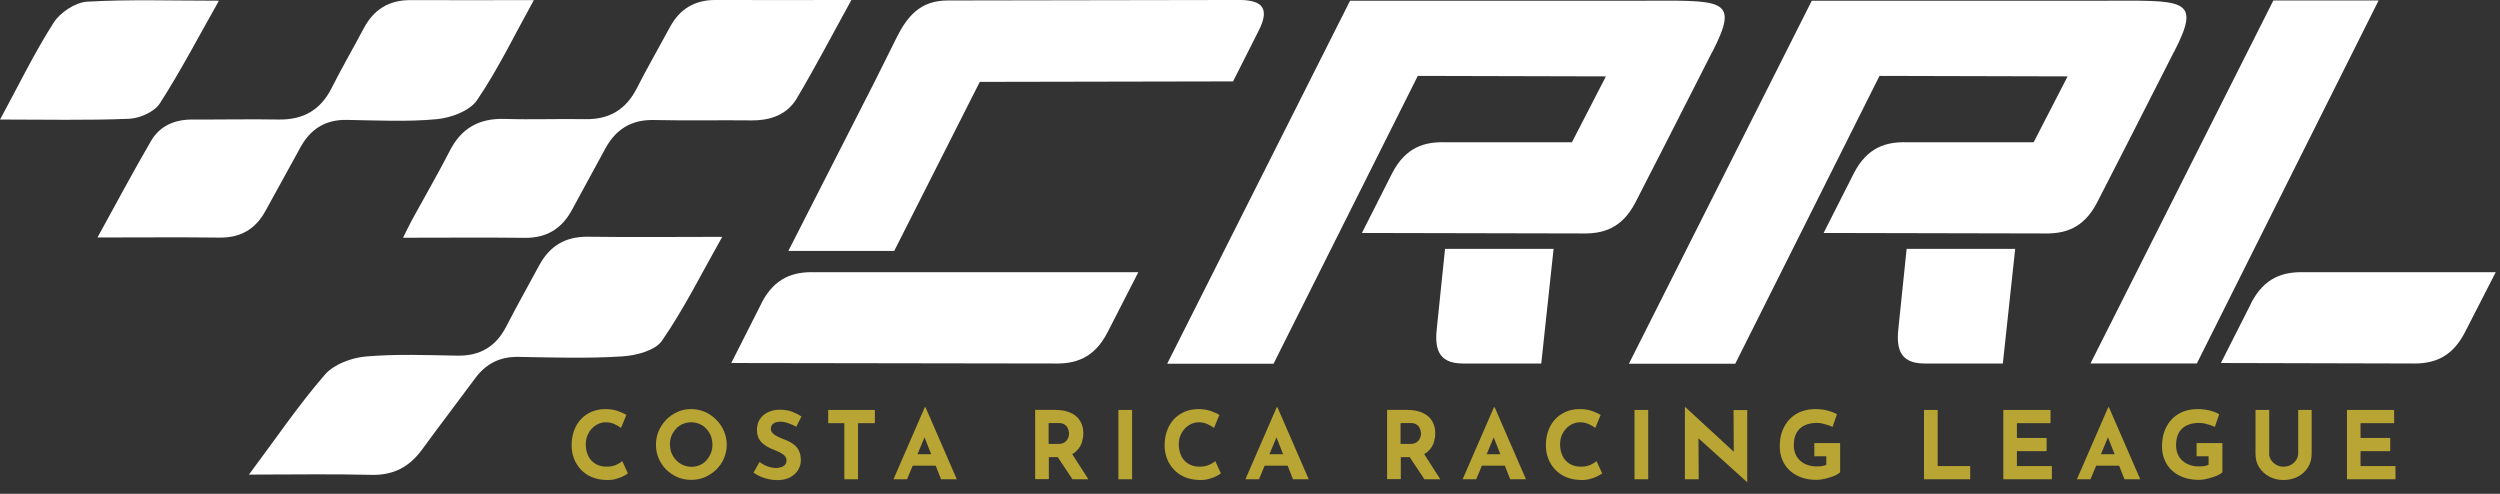
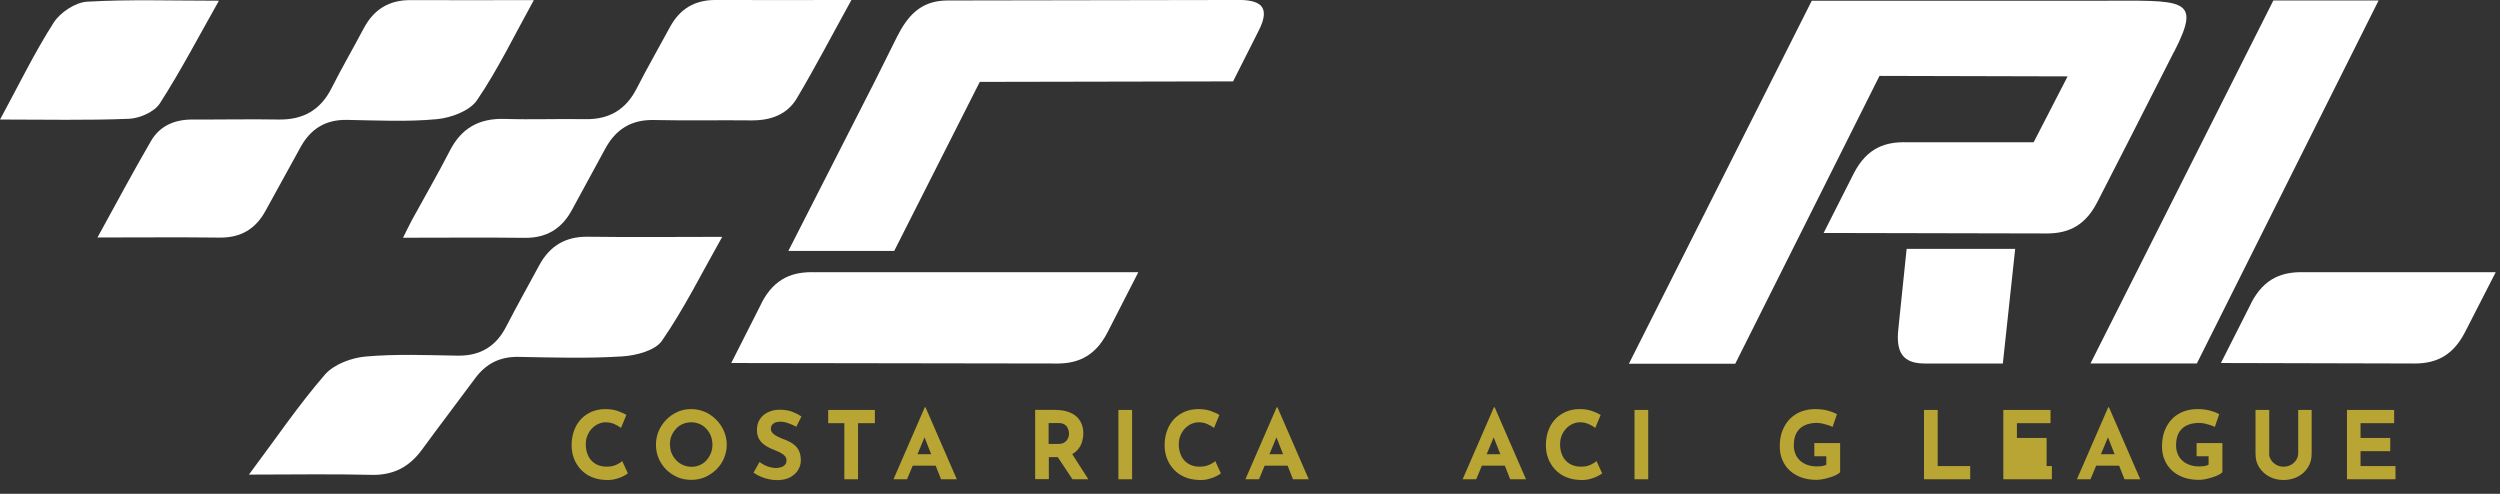
<svg xmlns="http://www.w3.org/2000/svg" width="162" height="32" viewBox="0 0 162 32" fill="none">
  <rect x="0" y="0" width="162" height="32" fill="#333333" stroke="none" />
  <path d="M16.136 30.754C18.964 30.754 21.514 30.706 24.057 30.77C25.507 30.809 26.544 30.247 27.368 29.106C28.493 27.562 29.657 26.049 30.79 24.512C31.495 23.562 32.398 23.103 33.602 23.126C35.836 23.166 38.078 23.237 40.312 23.095C41.215 23.039 42.451 22.723 42.894 22.081C44.328 20.006 45.461 17.717 46.799 15.348C43.718 15.348 40.914 15.38 38.11 15.341C36.644 15.317 35.622 15.934 34.941 17.194C34.228 18.517 33.492 19.823 32.802 21.162C32.137 22.453 31.123 23.063 29.666 23.047C27.677 23.015 25.673 22.928 23.693 23.103C22.774 23.182 21.633 23.61 21.055 24.275C19.36 26.231 17.894 28.394 16.136 30.746V30.754Z" fill="white" />
  <path d="M55.196 -0.001C52.075 -0.001 49.231 0.015 46.388 -0.001C45.033 -0.009 44.059 0.561 43.417 1.75C42.704 3.072 41.952 4.371 41.27 5.71C40.573 7.088 39.496 7.745 37.943 7.722C36.193 7.69 34.45 7.761 32.699 7.706C31.06 7.658 29.903 8.292 29.151 9.765C28.374 11.278 27.511 12.759 26.695 14.256C26.513 14.589 26.354 14.937 26.117 15.405C28.889 15.405 31.448 15.381 34.006 15.412C35.416 15.428 36.407 14.819 37.064 13.599C37.777 12.276 38.506 10.961 39.219 9.638C39.9 8.379 40.906 7.745 42.371 7.777C44.486 7.825 46.601 7.777 48.709 7.801C49.936 7.809 51.006 7.429 51.632 6.375C52.828 4.363 53.913 2.28 55.172 -0.001H55.196Z" fill="white" />
  <path d="M6.305 15.389C9.125 15.389 11.676 15.365 14.235 15.396C15.597 15.412 16.563 14.842 17.205 13.662C17.965 12.276 18.726 10.89 19.494 9.504C20.144 8.339 21.11 7.745 22.473 7.769C24.421 7.801 26.386 7.904 28.311 7.722C29.23 7.634 30.434 7.191 30.909 6.494C32.264 4.506 33.317 2.312 34.592 0.007C31.772 0.007 29.19 0.023 26.608 0.007C25.198 -0.001 24.215 0.617 23.566 1.844C22.885 3.136 22.148 4.395 21.491 5.702C20.77 7.135 19.645 7.769 18.061 7.745C16.191 7.714 14.322 7.753 12.46 7.745C11.312 7.745 10.361 8.149 9.783 9.139C8.626 11.127 7.541 13.163 6.313 15.396L6.305 15.389Z" fill="white" />
  <path d="M0 7.745C2.947 7.745 5.664 7.808 8.373 7.697C9.062 7.665 10.005 7.246 10.353 6.707C11.7 4.616 12.856 2.398 14.187 0.046C11.137 0.046 8.381 -0.049 5.64 0.109C4.88 0.157 3.913 0.798 3.485 1.456C2.242 3.396 1.228 5.487 0 7.753V7.745Z" fill="white" />
  <path d="M49.334 19.658C50.214 17.947 51.449 17.607 52.788 17.638H73.764L71.768 21.535C70.888 23.246 69.645 23.587 68.314 23.555L47.386 23.523L49.342 19.658H49.334ZM80.133 -0.009C81.511 -0.009 82.438 0.292 81.551 2.011L79.903 5.274L63.49 5.306L57.945 16.26H51.085L56.67 5.306L58.127 2.383C58.792 1.076 59.624 0.031 61.407 0.031L80.141 -0.001L80.133 -0.009Z" fill="white" />
-   <path d="M110.955 3.357L107.976 9.211L105.98 13.108C105.101 14.818 103.857 15.159 102.526 15.127L88.252 15.096L90.209 11.23C91.088 9.52 92.332 9.179 93.662 9.219H101.861L104.063 4.949L91.872 4.918L82.525 23.571H75.633L87.484 0.047H106.036C111.612 0.047 112.8 -0.223 110.955 3.373V3.357ZM93.647 16.125H100.673L99.873 23.555H94.795C93.084 23.555 92.957 22.446 93.124 21.099L93.639 16.125H93.647Z" fill="white" />
  <path d="M140.874 3.357L137.895 9.211L135.899 13.108C135.02 14.818 133.784 15.159 132.445 15.127L118.171 15.096L120.128 11.23C121.007 9.52 122.251 9.179 123.581 9.219H131.78L133.982 4.949L121.791 4.918L112.444 23.571H105.552L117.403 0.047H135.955C141.531 0.047 142.719 -0.223 140.874 3.373V3.357ZM123.558 16.125H130.584L129.784 23.555H124.706C122.995 23.555 122.868 22.446 123.035 21.099L123.55 16.125H123.558Z" fill="white" />
  <path d="M135.463 23.554L147.314 0.03H154.134L142.355 23.554H135.463ZM145.864 19.657C146.743 17.947 147.979 17.606 149.318 17.638H161.723L159.727 21.535C158.847 23.245 157.604 23.586 156.273 23.554L143.915 23.523L145.872 19.657H145.864Z" fill="white" />
  <path d="M40.676 30.683C40.629 30.723 40.534 30.778 40.407 30.849C40.273 30.921 40.114 30.976 39.924 31.031C39.734 31.087 39.52 31.111 39.29 31.103C38.934 31.095 38.617 31.031 38.34 30.913C38.062 30.794 37.825 30.628 37.635 30.422C37.444 30.216 37.294 29.978 37.191 29.709C37.088 29.439 37.041 29.154 37.041 28.845C37.041 28.505 37.096 28.188 37.199 27.903C37.302 27.618 37.452 27.372 37.643 27.166C37.833 26.96 38.07 26.802 38.332 26.683C38.601 26.572 38.894 26.509 39.219 26.509C39.52 26.509 39.789 26.548 40.019 26.628C40.249 26.707 40.439 26.794 40.589 26.889L40.241 27.729C40.138 27.649 40.003 27.57 39.837 27.491C39.67 27.412 39.472 27.364 39.251 27.364C39.076 27.364 38.918 27.404 38.76 27.475C38.601 27.546 38.466 27.649 38.348 27.776C38.229 27.903 38.134 28.053 38.062 28.227C37.991 28.402 37.959 28.592 37.959 28.79C37.959 29.004 37.991 29.202 38.054 29.384C38.118 29.566 38.205 29.717 38.324 29.843C38.443 29.97 38.585 30.073 38.752 30.136C38.918 30.208 39.1 30.239 39.314 30.239C39.552 30.239 39.758 30.2 39.932 30.121C40.106 30.041 40.233 29.962 40.32 29.875L40.684 30.667L40.676 30.683Z" fill="#B9A533" />
  <path d="M42.506 28.814C42.506 28.505 42.562 28.212 42.681 27.934C42.799 27.657 42.966 27.412 43.172 27.198C43.378 26.984 43.623 26.818 43.901 26.691C44.178 26.564 44.471 26.509 44.788 26.509C45.105 26.509 45.398 26.572 45.675 26.691C45.952 26.81 46.198 26.984 46.412 27.198C46.626 27.412 46.792 27.657 46.911 27.934C47.029 28.212 47.093 28.505 47.093 28.814C47.093 29.123 47.029 29.431 46.911 29.701C46.792 29.978 46.626 30.224 46.412 30.43C46.198 30.635 45.952 30.802 45.675 30.921C45.398 31.039 45.105 31.095 44.788 31.095C44.471 31.095 44.17 31.039 43.901 30.921C43.631 30.802 43.378 30.635 43.172 30.43C42.966 30.224 42.799 29.978 42.681 29.701C42.562 29.424 42.506 29.131 42.506 28.814ZM43.417 28.814C43.417 29.012 43.449 29.202 43.52 29.368C43.592 29.542 43.695 29.693 43.821 29.828C43.948 29.962 44.099 30.065 44.265 30.136C44.431 30.208 44.613 30.247 44.819 30.247C45.025 30.247 45.192 30.208 45.35 30.136C45.517 30.065 45.659 29.962 45.778 29.828C45.897 29.693 45.992 29.542 46.063 29.368C46.134 29.194 46.166 29.012 46.166 28.814C46.166 28.616 46.126 28.418 46.063 28.243C45.992 28.069 45.897 27.919 45.77 27.784C45.643 27.649 45.501 27.546 45.334 27.475C45.168 27.404 44.986 27.364 44.788 27.364C44.59 27.364 44.407 27.404 44.241 27.475C44.075 27.546 43.924 27.649 43.806 27.784C43.687 27.919 43.584 28.069 43.512 28.243C43.441 28.418 43.409 28.608 43.409 28.814H43.417Z" fill="#B9A533" />
  <path d="M51.592 27.65C51.418 27.555 51.244 27.476 51.069 27.42C50.895 27.357 50.729 27.325 50.57 27.325C50.38 27.325 50.23 27.365 50.119 27.444C50.008 27.523 49.953 27.634 49.953 27.792C49.953 27.895 49.992 27.99 50.079 28.078C50.166 28.165 50.269 28.236 50.404 28.299C50.539 28.363 50.673 28.426 50.816 28.474C50.943 28.521 51.077 28.584 51.204 28.648C51.331 28.719 51.45 28.798 51.553 28.901C51.656 29.004 51.735 29.123 51.798 29.273C51.861 29.424 51.893 29.606 51.893 29.82C51.893 30.05 51.838 30.256 51.719 30.454C51.6 30.652 51.426 30.802 51.204 30.929C50.974 31.048 50.697 31.111 50.364 31.111C50.19 31.111 50.024 31.095 49.842 31.056C49.667 31.024 49.493 30.968 49.319 30.897C49.145 30.826 48.986 30.739 48.828 30.628L49.216 29.939C49.319 30.018 49.438 30.081 49.556 30.145C49.683 30.208 49.802 30.248 49.929 30.279C50.056 30.311 50.174 30.327 50.277 30.327C50.38 30.327 50.491 30.311 50.594 30.279C50.705 30.248 50.792 30.2 50.863 30.121C50.935 30.05 50.966 29.947 50.966 29.82C50.966 29.733 50.935 29.646 50.879 29.575C50.824 29.503 50.745 29.432 50.642 29.377C50.539 29.313 50.436 29.266 50.317 29.218C50.182 29.163 50.04 29.107 49.889 29.036C49.746 28.965 49.604 28.885 49.477 28.782C49.35 28.68 49.248 28.561 49.168 28.41C49.089 28.26 49.049 28.078 49.049 27.864C49.049 27.602 49.105 27.381 49.224 27.19C49.343 27 49.501 26.85 49.715 26.739C49.929 26.628 50.166 26.565 50.444 26.549C50.808 26.549 51.101 26.588 51.323 26.676C51.545 26.763 51.751 26.866 51.933 26.985L51.6 27.658L51.592 27.65Z" fill="#B9A533" />
  <path d="M53.667 26.565H56.693V27.421H55.6V31.056H54.713V27.421H53.667V26.565Z" fill="#B9A533" />
  <path d="M57.898 31.056L59.925 26.391H59.973L62.001 31.056H60.979L59.688 27.777L60.329 27.333L58.777 31.056H57.905H57.898ZM59.284 29.432H60.63L60.939 30.177H59.007L59.284 29.432Z" fill="#B9A533" />
  <path d="M68.433 26.566C68.71 26.566 68.963 26.605 69.185 26.676C69.407 26.748 69.589 26.851 69.74 26.977C69.89 27.104 70.001 27.27 70.08 27.453C70.159 27.635 70.199 27.849 70.199 28.078C70.199 28.261 70.168 28.443 70.12 28.625C70.064 28.807 69.977 28.973 69.851 29.124C69.724 29.274 69.565 29.393 69.359 29.488C69.153 29.583 68.9 29.623 68.599 29.623H67.965V31.049H67.078V26.558H68.441L68.433 26.566ZM68.583 28.767C68.718 28.767 68.829 28.744 68.916 28.704C69.003 28.657 69.074 28.601 69.13 28.53C69.177 28.459 69.217 28.387 69.241 28.316C69.264 28.245 69.272 28.173 69.272 28.102C69.272 28.055 69.272 27.991 69.249 27.92C69.233 27.841 69.201 27.77 69.161 27.69C69.122 27.611 69.051 27.548 68.956 27.492C68.86 27.437 68.742 27.413 68.583 27.413H67.95V28.767H68.575H68.583ZM69.415 29.322L70.524 31.056H69.494L68.361 29.346L69.415 29.322Z" fill="#B9A533" />
  <path d="M72.473 26.565H73.36V31.056H72.473V26.565Z" fill="#B9A533" />
  <path d="M79.103 30.683C79.056 30.723 78.961 30.778 78.834 30.849C78.699 30.921 78.541 30.976 78.351 31.031C78.161 31.087 77.947 31.111 77.717 31.103C77.361 31.095 77.044 31.031 76.766 30.913C76.489 30.794 76.251 30.628 76.061 30.422C75.871 30.216 75.721 29.978 75.618 29.709C75.515 29.439 75.467 29.154 75.467 28.845C75.467 28.505 75.523 28.188 75.626 27.903C75.729 27.618 75.879 27.372 76.069 27.166C76.259 26.96 76.497 26.802 76.758 26.683C77.028 26.572 77.321 26.509 77.646 26.509C77.947 26.509 78.216 26.548 78.446 26.628C78.675 26.707 78.866 26.794 79.016 26.889L78.668 27.729C78.564 27.649 78.43 27.57 78.263 27.491C78.097 27.412 77.899 27.364 77.677 27.364C77.503 27.364 77.345 27.404 77.186 27.475C77.028 27.546 76.893 27.649 76.774 27.776C76.656 27.903 76.56 28.053 76.489 28.227C76.418 28.402 76.386 28.592 76.386 28.79C76.386 29.004 76.418 29.202 76.481 29.384C76.545 29.566 76.632 29.717 76.751 29.843C76.869 29.97 77.012 30.073 77.178 30.136C77.345 30.208 77.527 30.239 77.741 30.239C77.978 30.239 78.184 30.2 78.359 30.121C78.533 30.041 78.66 29.962 78.747 29.875L79.111 30.667L79.103 30.683Z" fill="#B9A533" />
  <path d="M80.703 31.056L82.731 26.391H82.778L84.806 31.056H83.784L82.493 27.777L83.135 27.333L81.582 31.056H80.711H80.703ZM82.089 29.432H83.436L83.745 30.177H81.812L82.089 29.432Z" fill="#B9A533" />
-   <path d="M91.239 26.566C91.516 26.566 91.77 26.605 91.991 26.676C92.213 26.748 92.395 26.851 92.546 26.977C92.696 27.104 92.807 27.27 92.886 27.453C92.966 27.635 93.005 27.849 93.005 28.078C93.005 28.261 92.974 28.443 92.926 28.625C92.871 28.807 92.784 28.973 92.657 29.124C92.53 29.274 92.372 29.393 92.166 29.488C91.96 29.583 91.706 29.623 91.405 29.623H90.772V31.049H89.884V26.558H91.247L91.239 26.566ZM91.389 28.767C91.524 28.767 91.635 28.744 91.722 28.704C91.809 28.657 91.88 28.601 91.936 28.53C91.983 28.459 92.023 28.387 92.047 28.316C92.071 28.245 92.079 28.173 92.079 28.102C92.079 28.055 92.079 27.991 92.055 27.92C92.039 27.841 92.007 27.77 91.968 27.69C91.928 27.611 91.857 27.548 91.762 27.492C91.667 27.437 91.548 27.413 91.389 27.413H90.756V28.767H91.381H91.389ZM92.221 29.322L93.33 31.056H92.3L91.168 29.346L92.221 29.322Z" fill="#B9A533" />
  <path d="M94.779 31.056L96.807 26.391H96.855L98.883 31.056H97.861L96.57 27.777L97.211 27.333L95.659 31.056H94.787H94.779ZM96.165 29.432H97.512L97.821 30.177H95.888L96.165 29.432Z" fill="#B9A533" />
  <path d="M103.81 30.683C103.762 30.723 103.667 30.778 103.54 30.849C103.406 30.921 103.247 30.976 103.057 31.031C102.867 31.087 102.653 31.111 102.424 31.103C102.067 31.095 101.75 31.031 101.473 30.913C101.196 30.794 100.958 30.628 100.768 30.422C100.578 30.216 100.427 29.978 100.324 29.709C100.221 29.439 100.174 29.154 100.174 28.845C100.174 28.505 100.229 28.188 100.332 27.903C100.435 27.618 100.586 27.372 100.776 27.166C100.966 26.96 101.204 26.802 101.465 26.683C101.734 26.572 102.027 26.509 102.352 26.509C102.653 26.509 102.923 26.548 103.152 26.628C103.382 26.707 103.572 26.794 103.723 26.889L103.374 27.729C103.271 27.649 103.136 27.57 102.97 27.491C102.804 27.412 102.606 27.364 102.384 27.364C102.21 27.364 102.051 27.404 101.893 27.475C101.734 27.546 101.6 27.649 101.481 27.776C101.362 27.903 101.267 28.053 101.196 28.227C101.124 28.402 101.093 28.592 101.093 28.79C101.093 29.004 101.124 29.202 101.188 29.384C101.251 29.566 101.338 29.717 101.457 29.843C101.576 29.97 101.718 30.073 101.885 30.136C102.051 30.208 102.233 30.239 102.447 30.239C102.685 30.239 102.891 30.2 103.065 30.121C103.239 30.041 103.366 29.962 103.453 29.875L103.818 30.667L103.81 30.683Z" fill="#B9A533" />
  <path d="M105.917 26.565H106.804V31.056H105.917V26.565Z" fill="#B9A533" />
-   <path d="M113.205 31.238L109.799 28.165L110.06 28.307L110.076 31.056H109.181V26.391H109.22L112.547 29.456L112.349 29.369L112.333 26.573H113.221V31.246H113.197L113.205 31.238Z" fill="#B9A533" />
  <path d="M119.249 30.596C119.193 30.651 119.114 30.715 118.995 30.77C118.884 30.833 118.75 30.881 118.599 30.928C118.449 30.976 118.298 31.016 118.148 31.047C117.997 31.079 117.847 31.095 117.712 31.095C117.348 31.095 117.015 31.039 116.722 30.936C116.429 30.826 116.175 30.675 115.969 30.485C115.763 30.295 115.605 30.065 115.494 29.796C115.383 29.534 115.328 29.241 115.328 28.933C115.328 28.521 115.391 28.164 115.518 27.863C115.644 27.562 115.811 27.309 116.025 27.103C116.239 26.905 116.484 26.754 116.761 26.651C117.039 26.556 117.332 26.509 117.633 26.509C117.918 26.509 118.187 26.541 118.425 26.604C118.663 26.667 118.869 26.746 119.035 26.841L118.75 27.665C118.678 27.626 118.575 27.586 118.457 27.546C118.338 27.507 118.211 27.475 118.084 27.443C117.958 27.42 117.847 27.404 117.752 27.404C117.506 27.404 117.292 27.436 117.102 27.499C116.912 27.562 116.761 27.649 116.627 27.776C116.5 27.895 116.405 28.045 116.334 28.227C116.27 28.41 116.239 28.624 116.239 28.861C116.239 29.075 116.278 29.265 116.35 29.431C116.421 29.598 116.524 29.74 116.658 29.859C116.793 29.978 116.944 30.065 117.126 30.128C117.308 30.192 117.506 30.224 117.728 30.224C117.855 30.224 117.973 30.216 118.076 30.2C118.179 30.184 118.274 30.152 118.346 30.113V29.566H117.569V28.711H119.241V30.604L119.249 30.596Z" fill="#B9A533" />
  <path d="M124.675 26.565H125.562V30.201H127.669V31.056H124.675V26.565Z" fill="#B9A533" />
-   <path d="M129.808 26.565H132.874V27.421H130.695V28.379H132.62V29.235H130.695V30.201H132.961V31.056H129.816V26.565H129.808Z" fill="#B9A533" />
+   <path d="M129.808 26.565H132.874V27.421H130.695V28.379H132.62V29.235V30.201H132.961V31.056H129.816V26.565H129.808Z" fill="#B9A533" />
  <path d="M134.584 31.056L136.612 26.391H136.66L138.688 31.056H137.666L136.375 27.777L137.016 27.333L135.464 31.056H134.592H134.584ZM135.971 29.432H137.317L137.626 30.177H135.693L135.971 29.432Z" fill="#B9A533" />
  <path d="M144.019 30.596C143.963 30.651 143.884 30.715 143.765 30.77C143.654 30.833 143.52 30.881 143.369 30.928C143.219 30.976 143.068 31.016 142.918 31.047C142.767 31.079 142.617 31.095 142.482 31.095C142.118 31.095 141.785 31.039 141.492 30.936C141.199 30.826 140.945 30.675 140.739 30.485C140.533 30.295 140.375 30.065 140.264 29.796C140.153 29.534 140.098 29.241 140.098 28.933C140.098 28.521 140.161 28.164 140.288 27.863C140.415 27.562 140.581 27.309 140.795 27.103C141.009 26.897 141.254 26.754 141.531 26.651C141.809 26.556 142.102 26.509 142.403 26.509C142.688 26.509 142.957 26.541 143.195 26.604C143.433 26.667 143.639 26.746 143.805 26.841L143.52 27.665C143.448 27.626 143.345 27.586 143.227 27.546C143.108 27.507 142.981 27.475 142.854 27.443C142.728 27.42 142.617 27.404 142.522 27.404C142.276 27.404 142.062 27.436 141.872 27.499C141.682 27.562 141.531 27.649 141.397 27.776C141.27 27.895 141.175 28.045 141.104 28.227C141.04 28.41 141.009 28.624 141.009 28.861C141.009 29.075 141.048 29.265 141.12 29.431C141.191 29.598 141.294 29.74 141.428 29.859C141.563 29.978 141.714 30.065 141.896 30.128C142.078 30.192 142.276 30.224 142.498 30.224C142.625 30.224 142.743 30.216 142.846 30.2C142.949 30.184 143.044 30.152 143.116 30.113V29.566H142.339V28.711H144.011V30.604L144.019 30.596Z" fill="#B9A533" />
  <path d="M147.037 29.393C147.037 29.536 147.077 29.67 147.164 29.805C147.251 29.94 147.362 30.043 147.504 30.122C147.647 30.201 147.797 30.241 147.964 30.241C148.146 30.241 148.312 30.201 148.455 30.122C148.598 30.043 148.708 29.932 148.796 29.805C148.875 29.678 148.922 29.536 148.922 29.393V26.565H149.794V29.417C149.794 29.75 149.714 30.035 149.548 30.296C149.382 30.557 149.168 30.747 148.891 30.89C148.613 31.033 148.304 31.104 147.972 31.104C147.639 31.104 147.33 31.033 147.061 30.89C146.784 30.747 146.57 30.549 146.403 30.296C146.237 30.043 146.158 29.75 146.158 29.417V26.565H147.045V29.393H147.037Z" fill="#B9A533" />
  <path d="M152.075 26.565H155.14V27.421H152.962V28.379H154.887V29.235H152.962V30.201H155.227V31.056H152.083V26.565H152.075Z" fill="#B9A533" />
</svg>